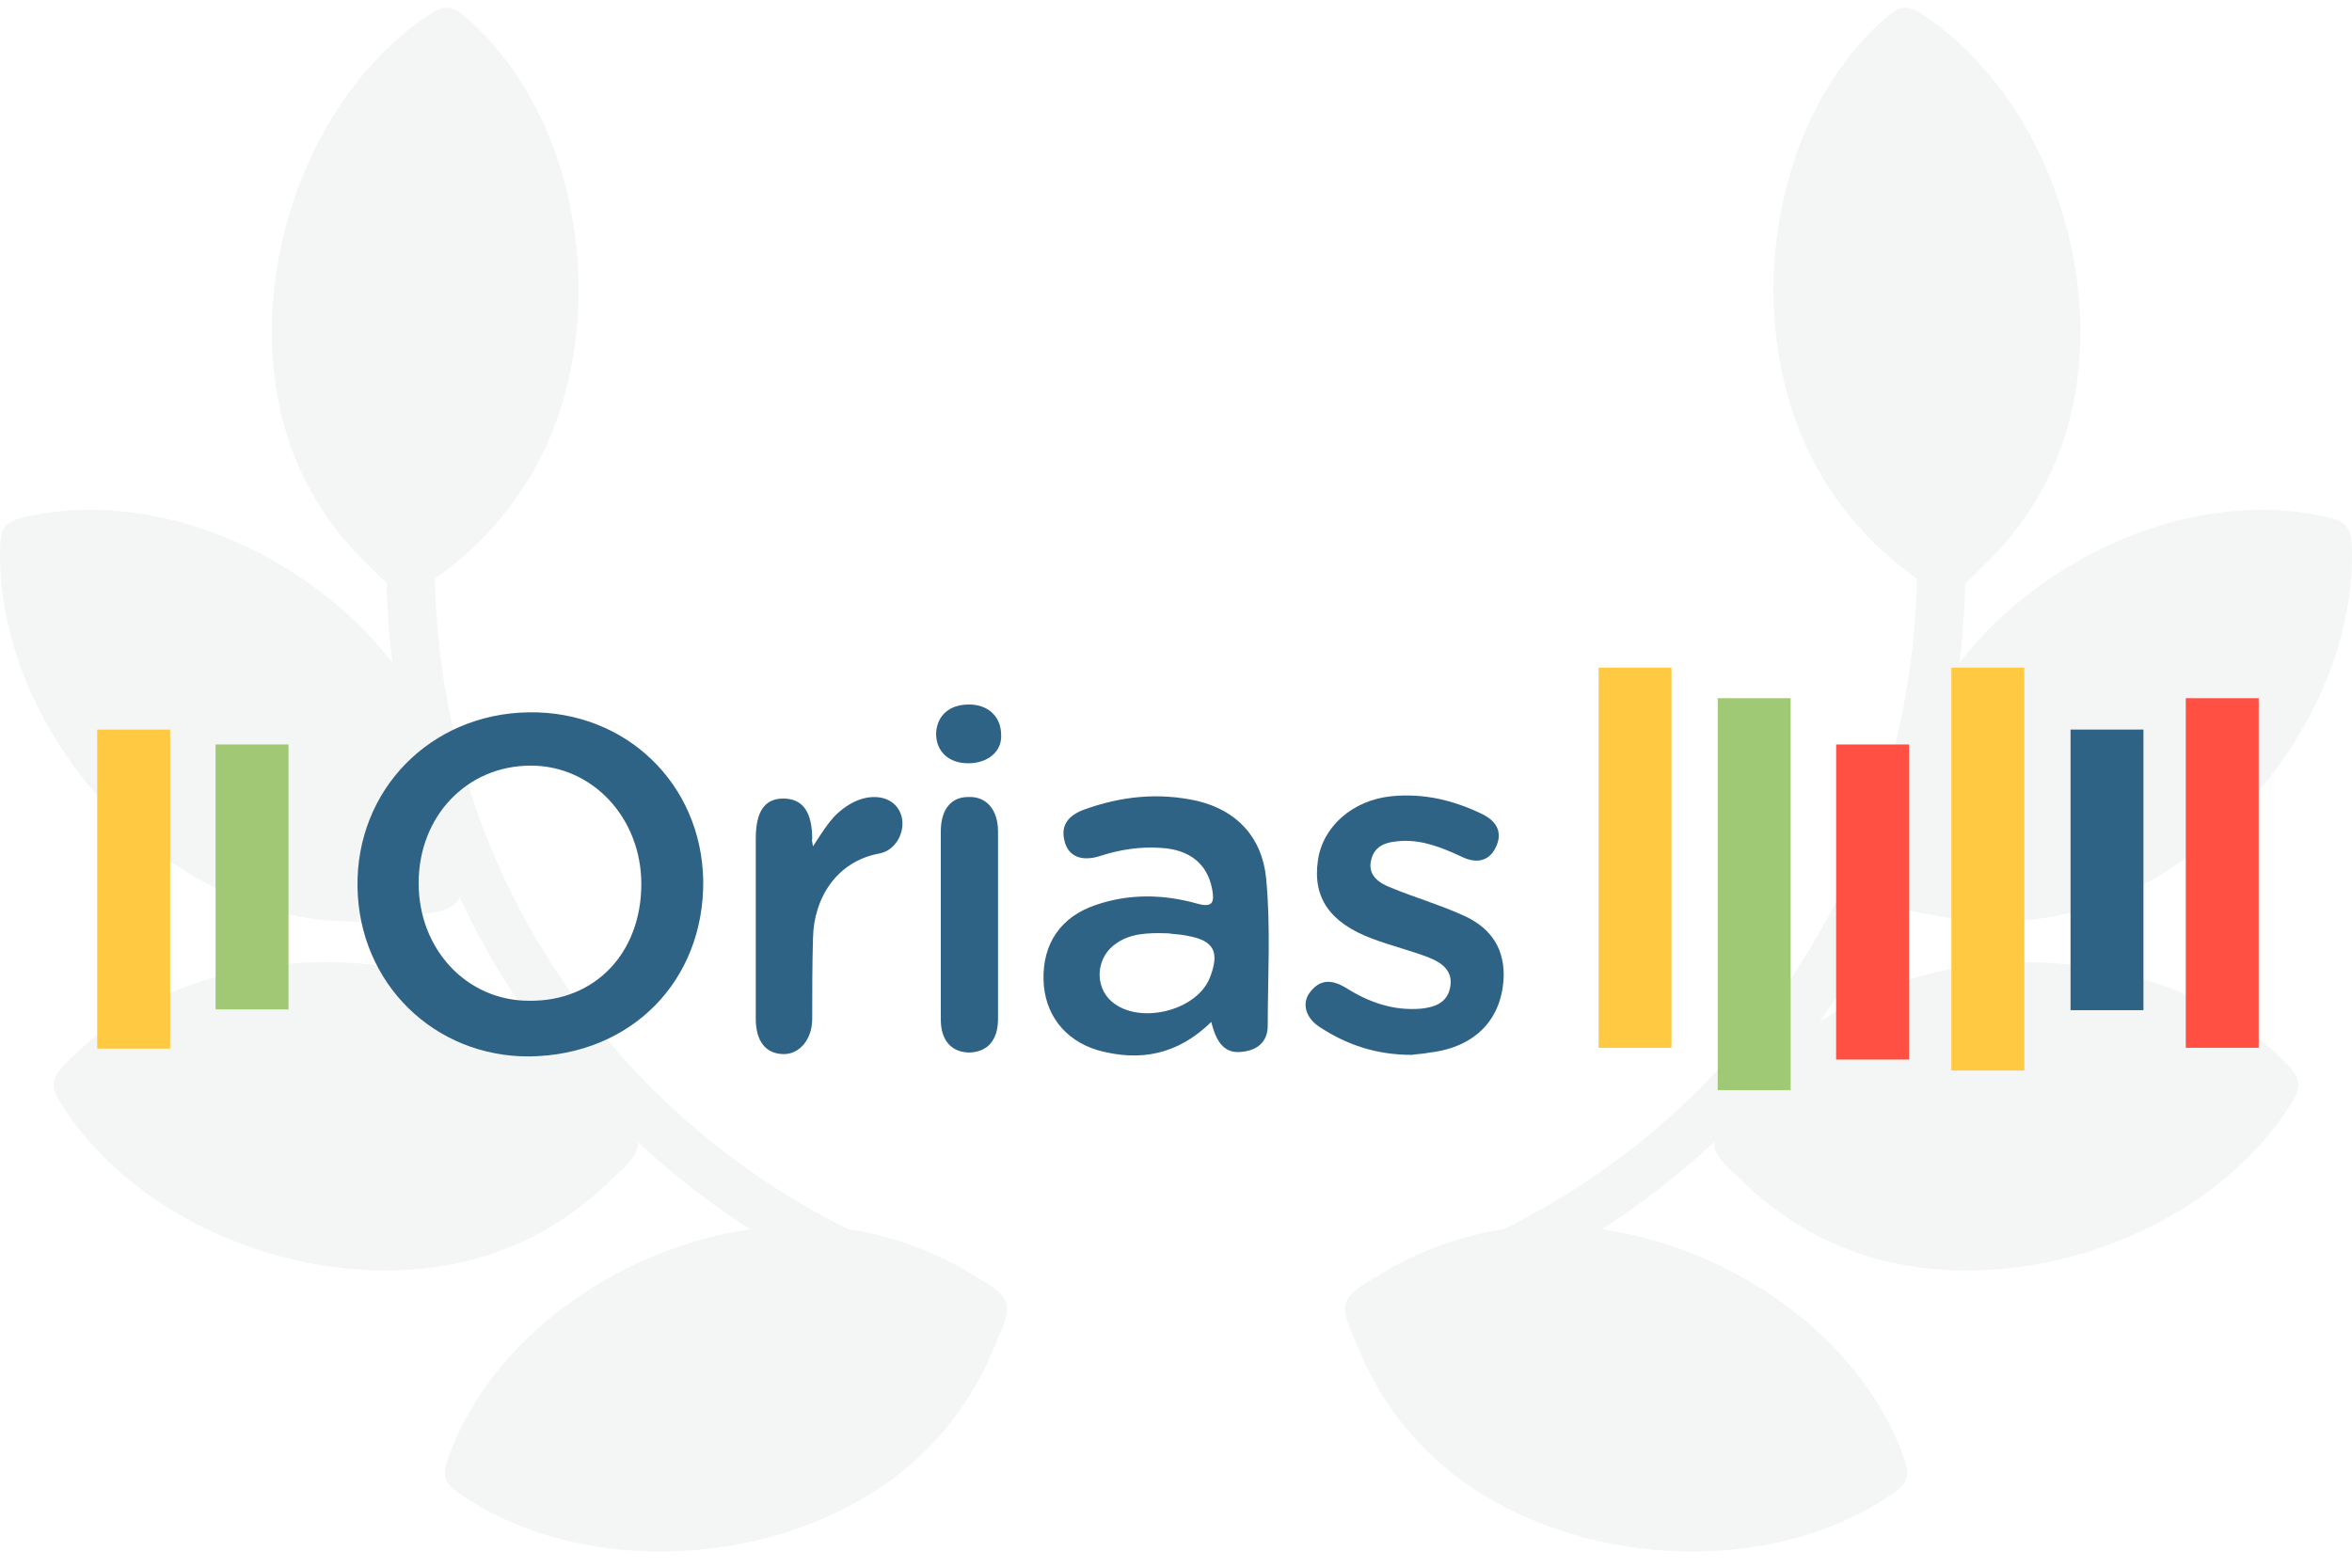
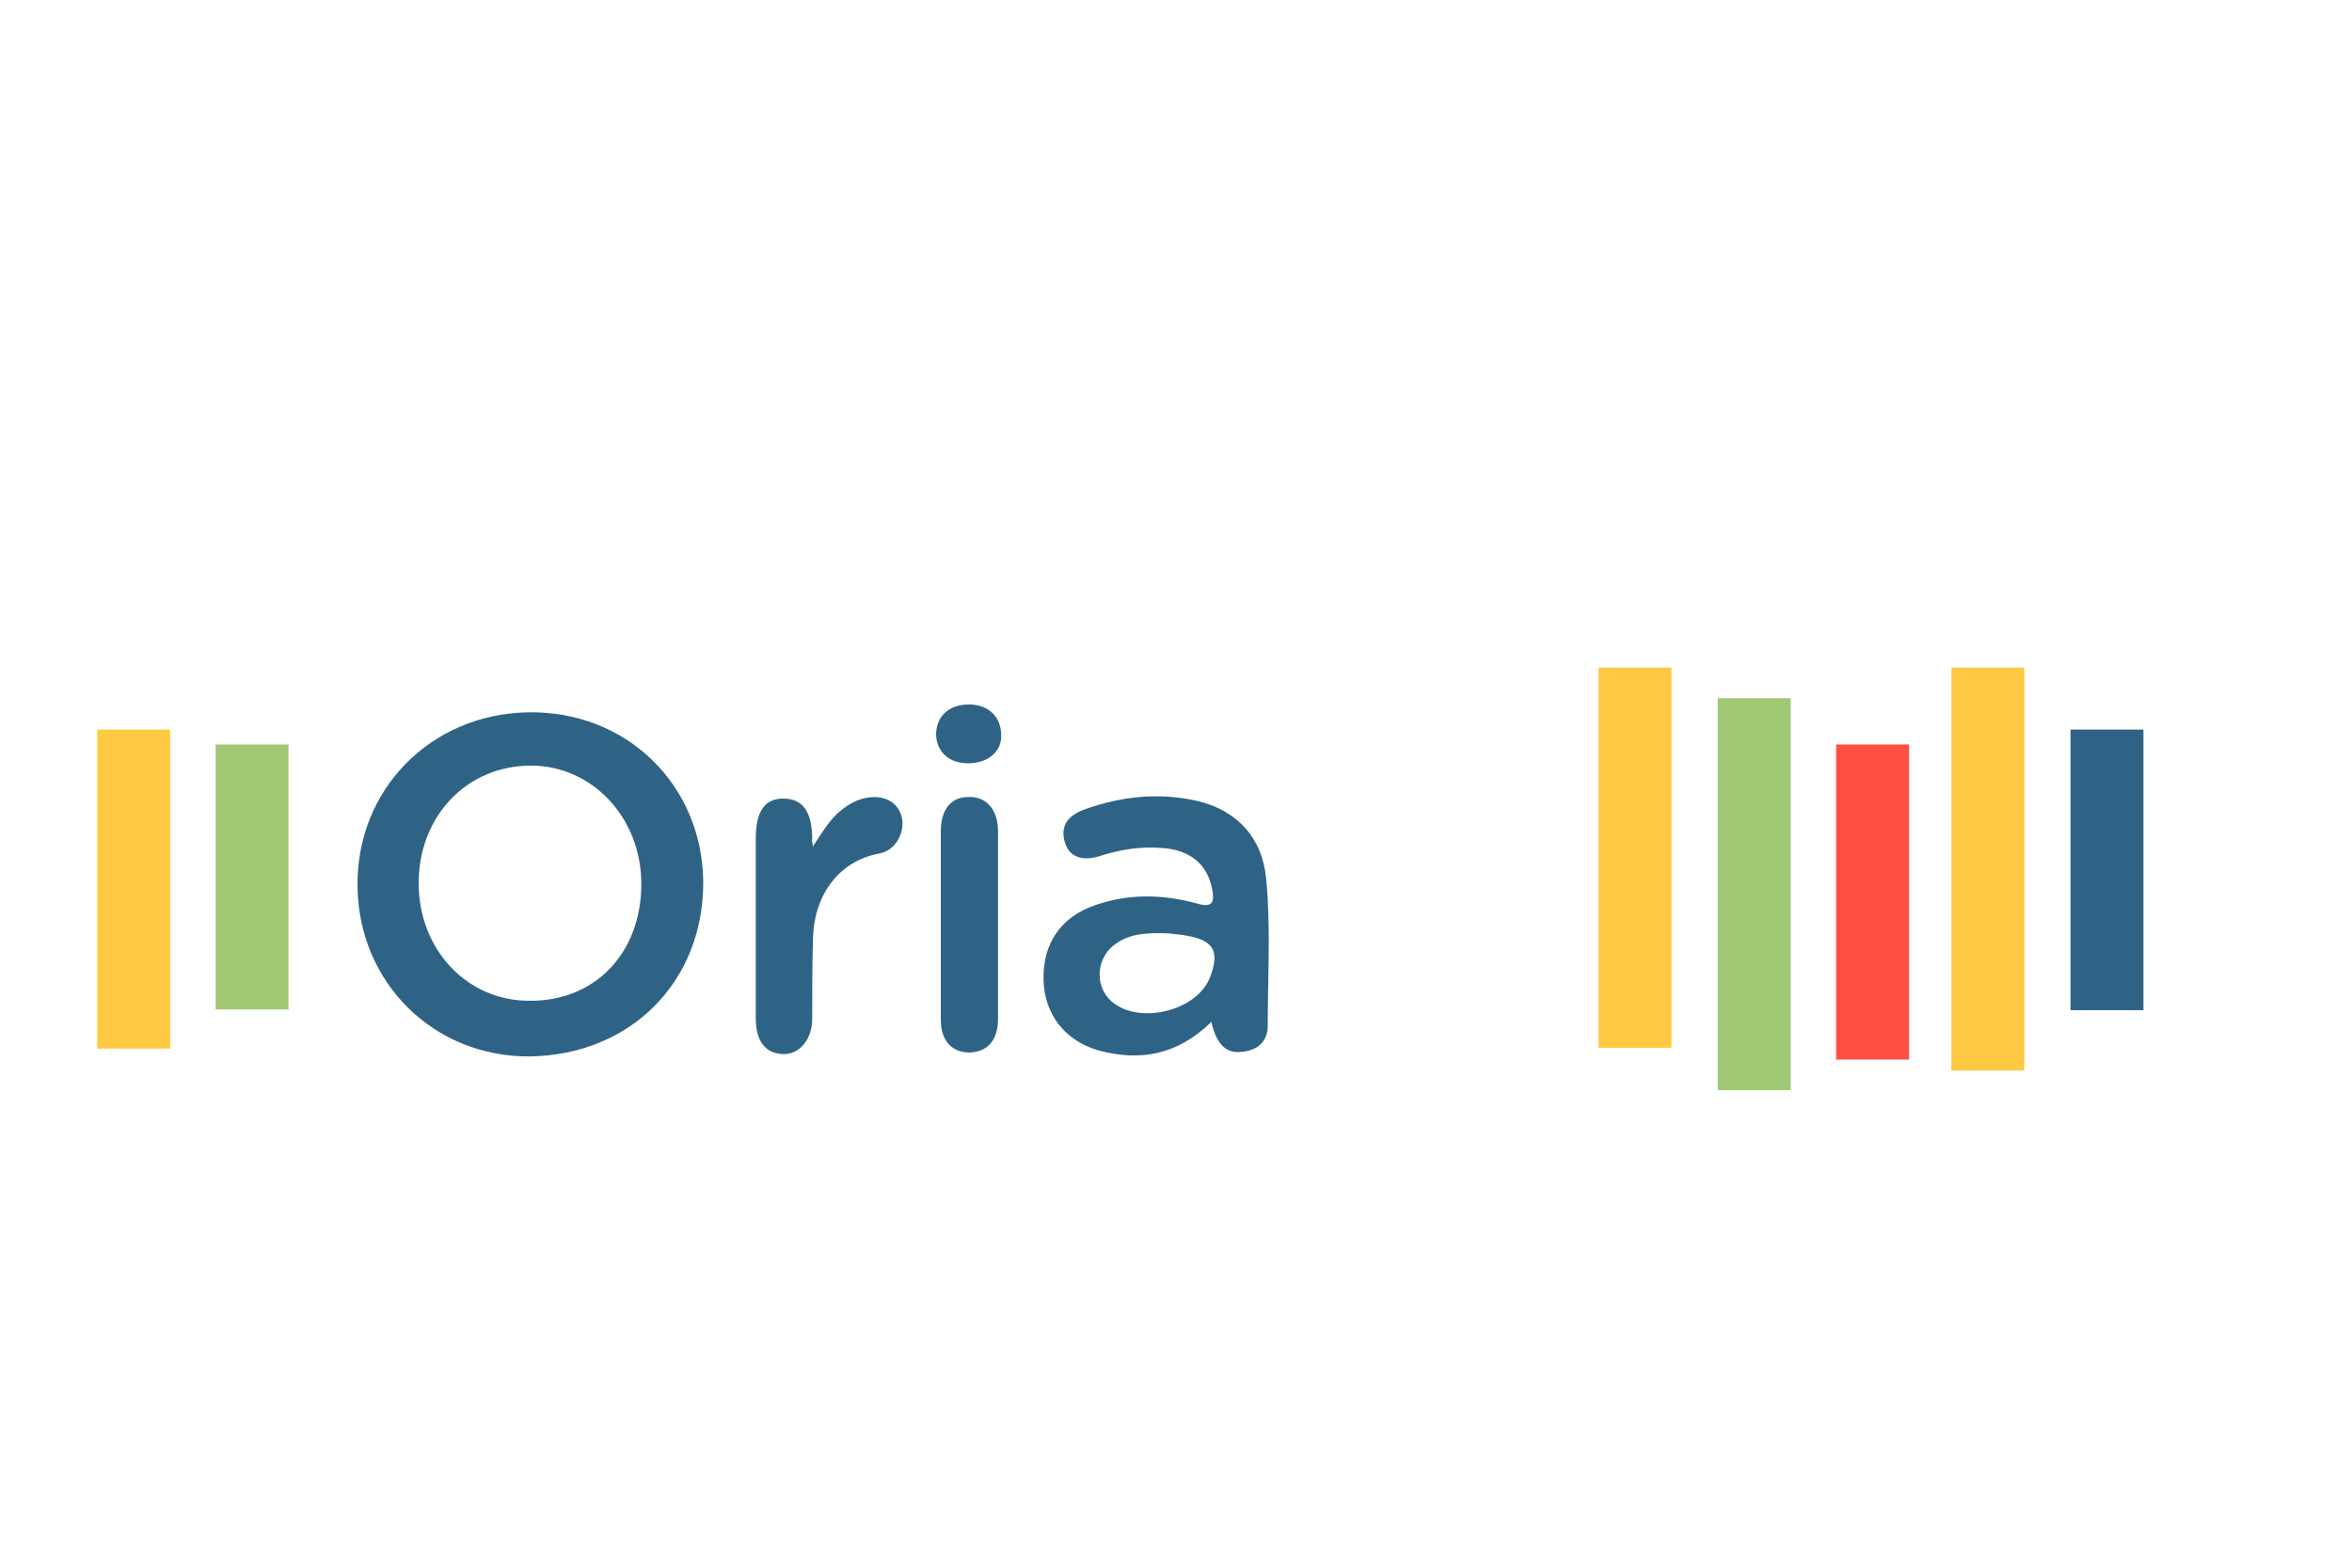
<svg xmlns="http://www.w3.org/2000/svg" width="180" height="120" viewBox="0 0 180 120" fill="none">
  <g opacity="0.05" clip-path="url(#clip0_15422_298237)">
    <path fill-rule="evenodd" clip-rule="evenodd" d="M146.361 44.038C148.689 45.913 149.304 45.894 151.405 43.674C154.128 41.175 156.37 38.034 157.732 34.259C161.702 23.257 157.444 8.523 147.815 1.575C146 0.257 145.516 0.231 143.94 1.7C135.225 9.703 133.258 25.103 138.945 35.613C140.793 39.033 143.413 41.91 146.361 44.038Z" fill="#192C30" />
    <path fill-rule="evenodd" clip-rule="evenodd" d="M33.65 44.032C31.322 45.907 30.708 45.887 28.607 43.669C25.883 41.169 23.642 38.028 22.279 34.253C18.309 23.251 22.567 8.517 32.196 1.569C34.011 0.251 34.496 0.225 36.072 1.694C44.787 9.698 46.754 25.097 41.066 35.607C39.219 39.028 36.598 41.904 33.65 44.032Z" fill="#192C30" />
    <path fill-rule="evenodd" clip-rule="evenodd" d="M144.631 66.141C144.465 69.124 144.84 69.611 147.869 70.022C151.49 70.774 155.351 70.761 159.214 69.664C170.474 66.468 179.968 54.418 180 42.551C180.013 40.309 179.751 39.901 177.637 39.479C166.047 37.075 152.381 44.462 147.154 55.208C145.451 58.702 144.642 62.507 144.631 66.141Z" fill="#192C30" />
-     <path fill-rule="evenodd" clip-rule="evenodd" d="M35.368 66.141C35.535 69.124 35.16 69.611 32.131 70.022C28.51 70.774 24.649 70.761 20.786 69.664C9.526 66.468 0.032 54.418 0 42.551C-0.013 40.309 0.249 39.901 2.363 39.479C13.953 37.075 27.619 44.462 32.846 55.208C34.548 58.702 35.358 62.507 35.368 66.141Z" fill="#192C30" />
-     <path fill-rule="evenodd" clip-rule="evenodd" d="M132.467 85.057C130.673 87.448 130.714 88.061 133.007 90.08C135.603 92.712 138.823 94.841 142.647 96.069C153.791 99.647 168.38 94.88 174.992 85.022C176.247 83.163 176.256 82.678 174.731 81.157C166.42 72.734 150.948 71.31 140.634 77.357C137.278 79.322 134.492 82.039 132.467 85.057Z" fill="#192C30" />
    <path fill-rule="evenodd" clip-rule="evenodd" d="M47.545 85.052C49.339 87.442 49.298 88.055 47.005 90.075C44.41 92.707 41.189 94.835 37.365 96.063C26.222 99.642 11.633 94.874 5.021 85.016C3.765 83.157 3.757 82.673 5.281 81.15C13.592 72.728 29.065 71.304 39.378 77.351C42.735 79.316 45.52 82.033 47.545 85.052Z" fill="#192C30" />
-     <path fill-rule="evenodd" clip-rule="evenodd" d="M105.232 97.788C102.631 99.261 102.423 99.84 103.716 102.607C105.041 106.057 107.14 109.295 110.153 111.949C118.933 119.683 134.213 121.144 144.22 114.752C146.114 113.55 146.317 113.11 145.529 111.105C141.284 100.065 127.674 92.575 115.801 93.995C111.938 94.454 108.297 95.831 105.232 97.788Z" fill="#192C30" />
    <path fill-rule="evenodd" clip-rule="evenodd" d="M74.783 97.788C77.385 99.261 77.592 99.84 76.299 102.607C74.975 106.057 72.875 109.295 69.862 111.949C61.082 119.683 45.803 121.144 35.795 114.752C33.901 113.55 33.699 113.11 34.487 111.105C38.731 100.065 52.341 92.575 64.215 93.995C68.078 94.454 71.719 95.831 74.783 97.788Z" fill="#192C30" />
    <path fill-rule="evenodd" clip-rule="evenodd" d="M143.462 19.238C144.409 18.848 145.493 19.299 145.883 20.245C148.809 27.336 150.423 35.104 150.423 43.244C150.423 70.596 132.22 93.695 107.261 101.117C106.279 101.409 105.247 100.851 104.955 99.87C104.662 98.889 105.221 97.858 106.203 97.566C129.632 90.599 146.714 68.912 146.714 43.244C146.714 35.597 145.199 28.308 142.454 21.657C142.064 20.711 142.515 19.628 143.462 19.238ZM36.532 19.238C37.479 19.628 37.93 20.711 37.54 21.657C34.795 28.308 33.28 35.597 33.28 43.244C33.28 68.912 50.362 90.599 73.791 97.566C74.773 97.858 75.332 98.889 75.04 99.87C74.748 100.851 73.715 101.409 72.733 101.117C47.775 93.695 29.571 70.596 29.571 43.244C29.571 35.104 31.185 27.336 34.111 20.245C34.502 19.299 35.586 18.848 36.532 19.238Z" fill="#192C30" />
  </g>
  <path d="M92.7 78.226C90.12 80.746 87.24 81.286 84 80.386C81.42 79.606 79.92 77.566 79.86 74.986C79.8 72.226 81.18 70.186 83.82 69.286C86.4 68.386 89.04 68.446 91.62 69.166C92.88 69.526 92.94 68.986 92.76 68.026C92.4 66.166 91.08 65.026 88.86 64.906C87.3 64.786 85.74 65.026 84.24 65.506C82.8 65.986 81.78 65.566 81.48 64.426C81.12 63.106 81.84 62.386 82.98 61.966C85.8 60.946 88.68 60.646 91.62 61.306C94.68 62.026 96.6 64.126 96.9 67.246C97.26 71.026 97.02 74.806 97.02 78.526C97.02 79.726 96.24 80.386 95.1 80.506C93.84 80.686 93.12 79.966 92.7 78.226ZM89.46 71.446C87.84 71.386 86.58 71.446 85.5 72.166C83.88 73.186 83.7 75.466 85.08 76.666C87.18 78.466 91.56 77.386 92.58 74.866C93.36 72.886 92.94 71.986 90.84 71.626C90.3 71.506 89.7 71.506 89.46 71.446Z" fill="#2F6386" />
-   <path d="M108.06 80.747C105.3 80.747 103.08 79.967 101.04 78.647C99.9 77.927 99.6 76.787 100.26 75.947C101.04 74.927 101.94 74.987 102.96 75.587C104.76 76.727 106.62 77.387 108.78 77.207C109.86 77.087 110.82 76.727 111 75.467C111.18 74.267 110.28 73.667 109.38 73.307C108 72.767 106.5 72.407 105.06 71.867C101.82 70.667 100.44 68.747 100.86 65.867C101.22 63.287 103.5 61.247 106.5 60.947C108.96 60.707 111.24 61.247 113.46 62.327C114.54 62.867 115.02 63.707 114.48 64.847C113.94 65.987 112.92 66.107 111.84 65.567C110.4 64.907 108.96 64.307 107.34 64.367C106.26 64.427 105.24 64.607 104.94 65.807C104.64 67.007 105.54 67.607 106.5 67.967C108.24 68.687 110.1 69.227 111.84 70.007C113.82 70.847 115.08 72.287 115.08 74.627C115.02 77.927 112.98 80.147 109.44 80.567C108.84 80.687 108.3 80.687 108.06 80.747Z" fill="#2F6386" />
  <path d="M62.22 64.786C62.88 63.766 63.36 62.986 64.02 62.326C64.68 61.726 65.4 61.246 66.3 61.066C67.62 60.826 68.7 61.366 69 62.506C69.3 63.646 68.58 65.086 67.32 65.326C64.02 65.926 62.28 68.746 62.22 71.806C62.16 73.846 62.16 75.886 62.16 77.986C62.16 79.546 61.2 80.686 60 80.686C58.62 80.686 57.84 79.726 57.84 77.986C57.84 73.366 57.84 68.806 57.84 64.186C57.84 62.146 58.5 61.126 59.94 61.126C61.44 61.126 62.16 62.146 62.16 64.246C62.1 64.246 62.16 64.366 62.22 64.786Z" fill="#2F6386" />
  <path d="M72 70.846C72 68.446 72 66.046 72 63.646C72 61.966 72.78 61.006 74.1 61.006C75.48 60.946 76.38 61.966 76.38 63.646C76.38 68.446 76.38 73.246 76.38 77.986C76.38 79.606 75.6 80.506 74.22 80.566C72.84 80.566 72 79.666 72 78.046C72 75.586 72 73.246 72 70.846Z" fill="#2F6386" />
  <path d="M74.1 58.426C72.6 58.426 71.64 57.526 71.64 56.146C71.7 54.766 72.66 53.926 74.16 53.926C75.66 53.926 76.62 54.886 76.62 56.266C76.68 57.526 75.6 58.426 74.1 58.426Z" fill="#2F6386" />
  <path d="M40.44 54.525C32.94 54.645 27.24 60.465 27.36 67.905C27.48 75.285 33.24 80.925 40.56 80.865C48.3 80.745 53.88 75.105 53.82 67.425C53.7 59.985 47.88 54.405 40.44 54.525ZM40.5 76.605C35.7 76.605 32.04 72.645 32.04 67.605C32.04 62.445 35.76 58.605 40.62 58.605C45.36 58.605 49.08 62.625 49.08 67.665C49.08 72.945 45.54 76.665 40.5 76.605Z" fill="#2F6386" />
  <path d="M127.92 51.105H122.34V80.206H127.92V51.105Z" fill="#FFC942" />
  <path d="M13.02 55.846H7.44V80.266H13.02V55.846Z" fill="#FFC942" />
  <path d="M22.08 56.986H16.5V77.266H22.08V56.986Z" fill="#A1C875" />
  <path d="M154.92 51.105H149.34V81.945H154.92V51.105Z" fill="#FFC942" />
  <path d="M164.04 55.846H158.46V77.326H164.04V55.846Z" fill="#2F6386" />
-   <path d="M172.86 53.445H167.28V80.205H172.86V53.445Z" fill="#FF5043" />
+   <path d="M172.86 53.445V80.205H172.86V53.445Z" fill="#FF5043" />
  <path d="M146.1 56.986H140.52V81.106H146.1V56.986Z" fill="#FF5043" />
  <path d="M137.04 53.445H131.46V83.445H137.04V53.445Z" fill="#9FC975" />
  <defs>
    <clipPath id="clip0_15422_298237">
-       <rect width="180" height="119" fill="white" transform="translate(0 0.586)" />
-     </clipPath>
+       </clipPath>
  </defs>
</svg>